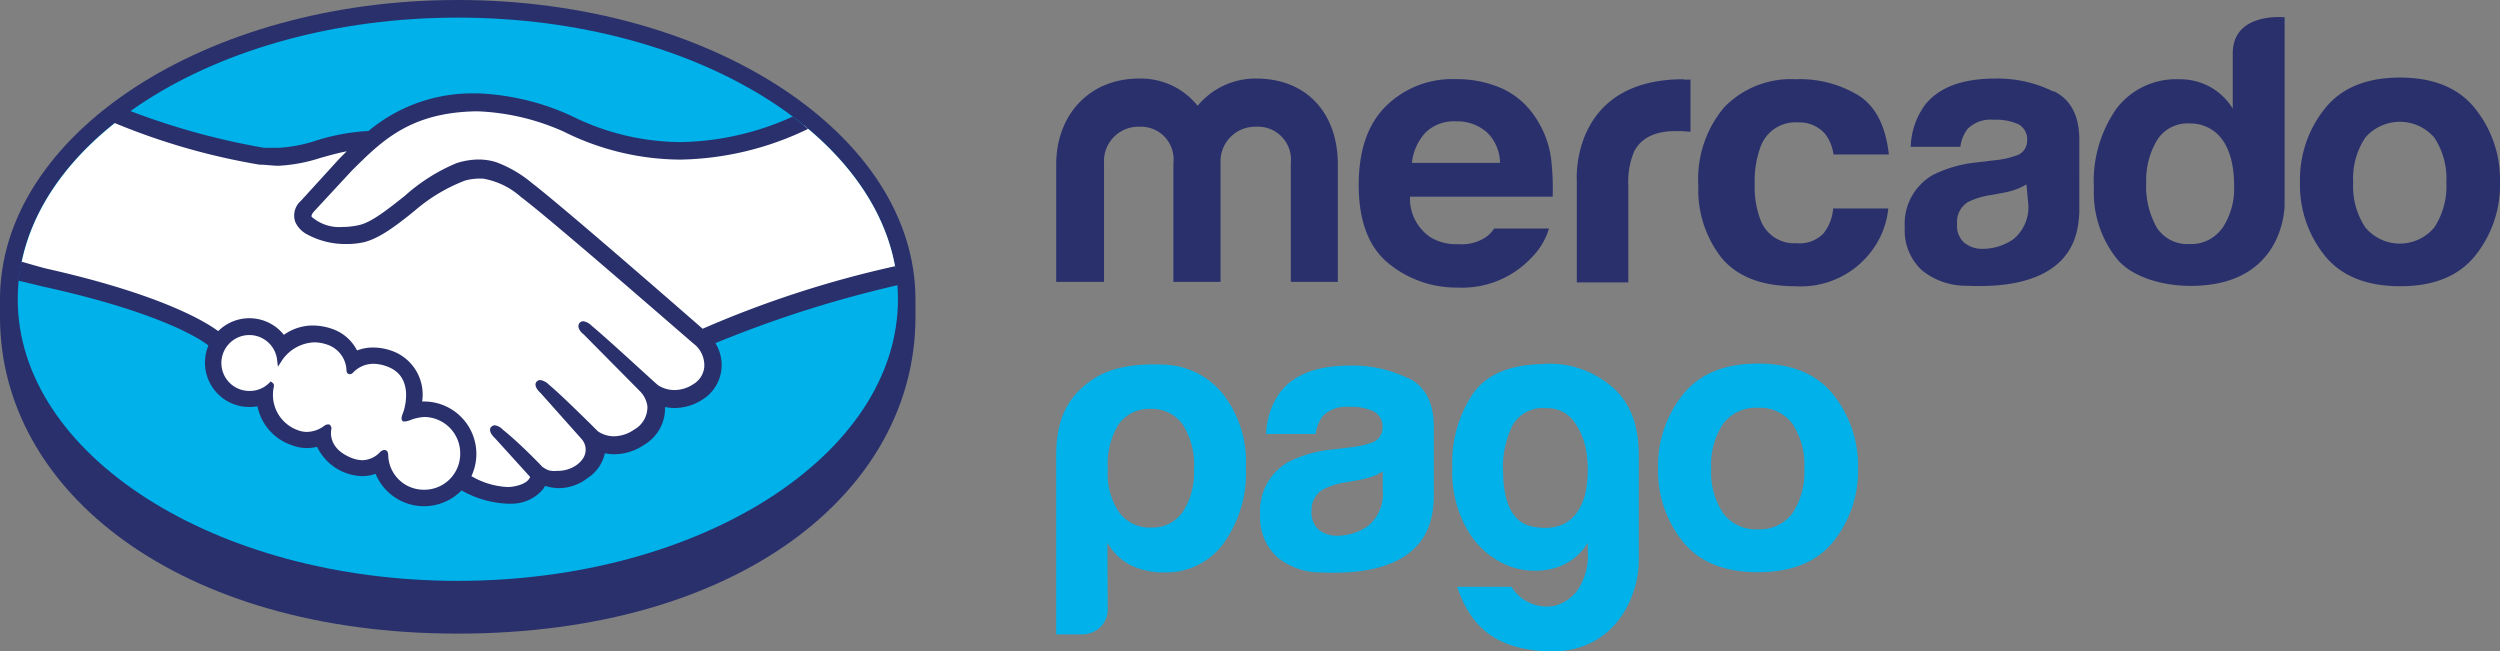
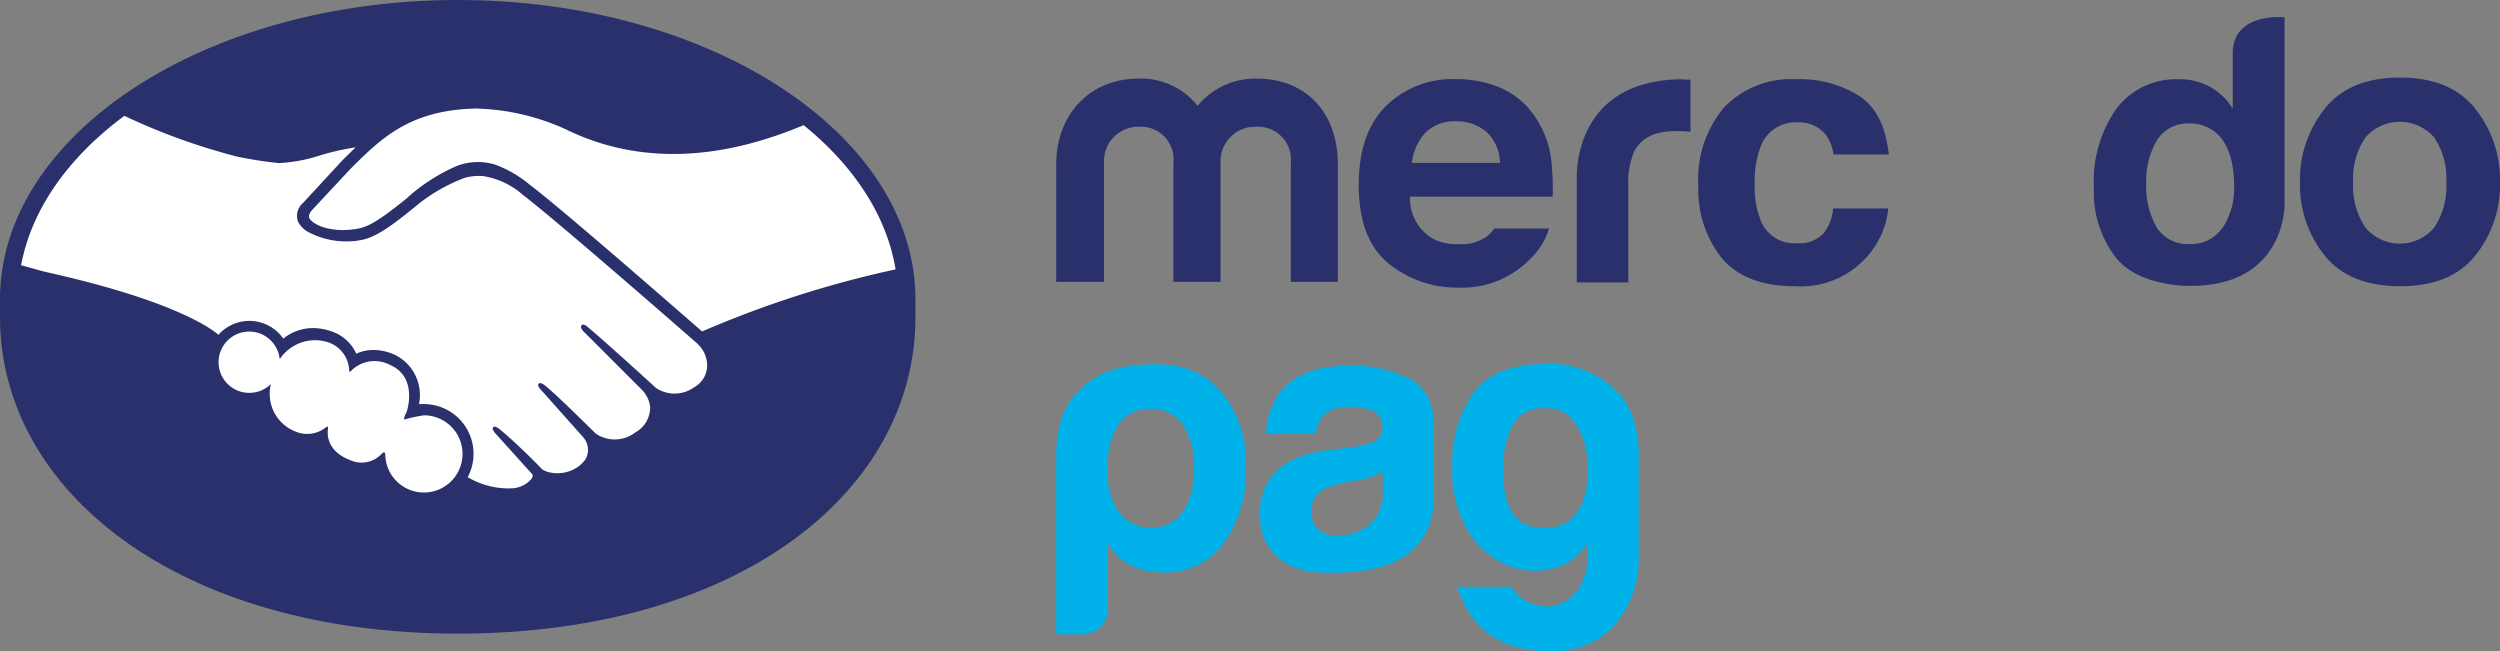
<svg xmlns="http://www.w3.org/2000/svg" viewBox="0 0 222.73 58.03">
  <rect x="0" y="0" width="222.73" height="58.03" fill="#808080" stroke="none" />
  <defs>
    <style>.cls-1{fill:#29306c;}.cls-2{fill:#00b1ea;}.cls-3{fill:#fff;}</style>
  </defs>
  <title>ME_color_izquierda</title>
  <g id="Capa_2" data-name="Capa 2">
    <g id="Capa_2-2" data-name="Capa 2">
      <path class="cls-1" d="M81.56,26.67C81.56,12,63.31,0,40.78,0S0,12,0,26.67c0,.38,0,1.43,0,1.57C0,43.82,16,56.45,40.78,56.45c25,0,40.78-12.62,40.78-28.21Z" />
-       <path class="cls-2" d="M80,26.66c0,13.85-17.55,25.09-39.21,25.09S1.58,40.51,1.58,26.66,19.14,1.57,40.79,1.57,80,12.81,80,26.66" />
      <path class="cls-3" d="M27.77,18.75s-.41.44-.16.77c.62.79,2.53,1.24,4.47.81,1.15-.26,2.62-1.44,4.05-2.57a16.3,16.3,0,0,1,4.63-3,5.27,5.27,0,0,1,3.37-.09,10.42,10.42,0,0,1,3.08,1.8c2.68,2,13.47,11.43,15.34,13.06A92.87,92.87,0,0,1,79.79,24C79,19.2,76.06,14.77,71.6,11.15c-6.21,2.61-13.81,4-21.24.35a20.39,20.39,0,0,0-8-1.83c-5.89.14-8.44,2.69-11.15,5.39Z" />
      <path class="cls-3" d="M62.11,30.6C62,30.49,49.42,19.5,46.58,17.36a7,7,0,0,0-3.52-1.67,4.74,4.74,0,0,0-1.68.16,15.38,15.38,0,0,0-4.59,2.73c-1.59,1.27-3.09,2.47-4.48,2.78a7.24,7.24,0,0,1-4.94-.74,2.24,2.24,0,0,1-.83-.9A1.52,1.52,0,0,1,27,18.08l3.46-3.75c.4-.4.81-.81,1.23-1.2a21.49,21.49,0,0,0-3.16.71,14,14,0,0,1-3.69.69,35.33,35.33,0,0,1-3.76-.59,56.23,56.23,0,0,1-10-3.62C6.12,14,2.83,18.58,1.88,23.63c.7.19,1.84.52,2.32.63,11.15,2.48,14.63,5,15.26,5.57a3.68,3.68,0,0,1,5.78.34,4.19,4.19,0,0,1,2.66-.94,5,5,0,0,1,1.59.28,3.67,3.67,0,0,1,2.25,2,3.74,3.74,0,0,1,1.55-.33,4.7,4.7,0,0,1,1.85.41A4,4,0,0,1,37.33,36l.45,0a4.43,4.43,0,0,1,3.89,6.51,7.08,7.08,0,0,0,3.83,1,2.44,2.44,0,0,0,1.8-.79c.11-.15.23-.34.12-.47l-3.15-3.49s-.51-.49-.34-.68.49.08.72.27c1.6,1.34,3.56,3.36,3.56,3.36s.16.27.88.4a3.23,3.23,0,0,0,2.49-.58,3.52,3.52,0,0,0,.54-.55l0,0A1.68,1.68,0,0,0,52,39l-3.67-4.12s-.53-.49-.35-.68.5.08.73.27c1.16,1,2.81,2.63,4.38,4.17a3,3,0,0,0,3.52-.12,2.53,2.53,0,0,0,1.31-2.31,2.65,2.65,0,0,0-.78-1.53l-5-5s-.53-.45-.34-.68.5.08.72.27c1.6,1.34,5.93,5.3,5.93,5.3a3,3,0,0,0,3.4-.07A2.24,2.24,0,0,0,63,32.65a2.63,2.63,0,0,0-.84-2" />
      <path class="cls-3" d="M37.78,37a12.15,12.15,0,0,0-1.75.38c-.06,0,0-.35.13-.53s1.09-3.26-1.4-4.33a2.94,2.94,0,0,0-3.48.52c-.11.11-.16.1-.17,0a2.74,2.74,0,0,0-1.93-2.56A3.78,3.78,0,0,0,24.92,32,2.73,2.73,0,1,0,22.22,35a2.69,2.69,0,0,0,1.89-.77.13.13,0,0,1,0,.1,3.6,3.6,0,0,0,2.25,4.13A2.66,2.66,0,0,0,29,38.1c.22-.16.25-.09.22.11-.09.63,0,2,1.92,2.76A2.46,2.46,0,0,0,34,40.44c.25-.23.31-.19.33.15A3.44,3.44,0,1,0,37.78,37" />
-       <path class="cls-1" d="M62.6,29.29c-3.87-3.38-12.81-11.15-15.23-13a10.83,10.83,0,0,0-3.16-1.84,5.3,5.3,0,0,0-1.55-.24,6.5,6.5,0,0,0-2,.33,16.31,16.31,0,0,0-4.63,2.94l-.08.06c-1.4,1.11-2.86,2.27-3.95,2.51a6.63,6.63,0,0,1-1.47.17,3.75,3.75,0,0,1-2.75-.89c-.07-.08,0-.23.14-.43l0,0,3.4-3.67c2.67-2.66,5.18-5.18,11-5.31h.29a20.62,20.62,0,0,1,7.62,1.81,23.53,23.53,0,0,0,10.38,2.49A27.09,27.09,0,0,0,72,11.48c-.44-.37-.9-.74-1.38-1.09a25.07,25.07,0,0,1-10,2.27,22.08,22.08,0,0,1-9.72-2.34,22,22,0,0,0-8.29-2h-.33a14.4,14.4,0,0,0-9.45,3.35,18.81,18.81,0,0,0-4.72.87,12.84,12.84,0,0,1-3.32.63c-.43,0-1.19,0-1.26,0a63.85,63.85,0,0,1-12-3.31c-.48.34-.95.7-1.41,1.06a59.13,59.13,0,0,0,13,3.75c.53,0,1.1.09,1.67.1a14.34,14.34,0,0,0,3.75-.7c.72-.2,1.52-.43,2.35-.59l-.67.67L26.8,17.9a1.73,1.73,0,0,0-.48,1.91,2.39,2.39,0,0,0,.91,1,7.16,7.16,0,0,0,3.67.93,6.91,6.91,0,0,0,1.47-.15c1.44-.33,3-1.54,4.58-2.82a15.1,15.1,0,0,1,4.5-2.69,5,5,0,0,1,1.25-.17H43a6.75,6.75,0,0,1,3.4,1.63C49.27,19.69,61.83,30.68,62,30.79a2.46,2.46,0,0,1,.75,1.84,2,2,0,0,1-1,1.61,3.06,3.06,0,0,1-1.65.51,2.71,2.71,0,0,1-1.46-.42c-.05,0-4.35-4-5.93-5.31a1.33,1.33,0,0,0-.75-.4.42.42,0,0,0-.33.16c-.24.31,0,.73.36,1l5,5.05a2.36,2.36,0,0,1,.69,1.37,2.3,2.3,0,0,1-1.19,2.08,3.23,3.23,0,0,1-1.78.59,2.59,2.59,0,0,1-1.44-.44l-.71-.71c-1.32-1.29-2.68-2.63-3.68-3.47a1.34,1.34,0,0,0-.75-.39.45.45,0,0,0-.32.14c-.11.13-.19.35.09.73a2,2,0,0,0,.26.28l3.67,4.12a1.42,1.42,0,0,1,.08,1.76l-.13.17a3.33,3.33,0,0,1-.34.32,2.9,2.9,0,0,1-1.79.57,2.6,2.6,0,0,1-.5,0,1.32,1.32,0,0,1-.72-.3l-.05,0c-.2-.21-2-2.1-3.58-3.37a1.26,1.26,0,0,0-.71-.39.46.46,0,0,0-.33.15c-.3.33.15.83.34,1l3.13,3.45a.59.59,0,0,1-.12.21c-.11.16-.49.54-1.62.68a3,3,0,0,1-.42,0A7,7,0,0,1,42,42.42a4.67,4.67,0,0,0-4.22-6.65h-.17a4.13,4.13,0,0,0-2.37-4.38,5,5,0,0,0-2-.43,4,4,0,0,0-1.43.26,3.93,3.93,0,0,0-2.28-1.94A5.3,5.3,0,0,0,27.9,29a4.45,4.45,0,0,0-2.61.83,3.93,3.93,0,0,0-5.85-.33c-1-.74-4.84-3.2-15.18-5.54-.5-.11-1.65-.45-2.35-.65A16.06,16.06,0,0,0,1.64,25l2.28.55C14.49,27.88,18,30.32,18.57,30.78a3.95,3.95,0,0,0,3.65,5.48,4.28,4.28,0,0,0,.72-.06,4.6,4.6,0,0,0,3,3.44,3.71,3.71,0,0,0,2.31.17,4.61,4.61,0,0,0,4,2.61,3.54,3.54,0,0,0,1.21-.21,4.67,4.67,0,0,0,7.66,1.48,9,9,0,0,0,4,1.18,5.85,5.85,0,0,0,.6,0,3.64,3.64,0,0,0,2.68-1.31c.06-.09.11-.18.16-.27a4.45,4.45,0,0,0,1.27.2,4.23,4.23,0,0,0,2.55-.92,3.53,3.53,0,0,0,1.51-2.19v0a4.12,4.12,0,0,0,.86.09,4.76,4.76,0,0,0,2.62-.83,3.77,3.77,0,0,0,1.88-3.38,4.28,4.28,0,0,0,.87.09,4.56,4.56,0,0,0,2.46-.75,3.61,3.61,0,0,0,1.7-2.78,3.73,3.73,0,0,0-.54-2.25A103,103,0,0,1,80,25.4a15.94,15.94,0,0,0-.22-1.69A93.08,93.08,0,0,0,62.6,29.29M37.78,43.63a3.16,3.16,0,0,1-3.19-3c0-.15,0-.54-.35-.54a.59.59,0,0,0-.39.2,2.21,2.21,0,0,1-1.57.71,2.73,2.73,0,0,1-1-.22c-1.82-.74-1.85-2-1.77-2.49a.42.42,0,0,0-.07-.38l-.11-.1h-.11a.56.56,0,0,0-.32.12,2.66,2.66,0,0,1-1.54.55,2.25,2.25,0,0,1-.87-.17,3.34,3.34,0,0,1-2.09-3.87.32.32,0,0,0-.1-.32l-.17-.14-.16.15a2.44,2.44,0,0,1-1.72.7A2.49,2.49,0,1,1,24.68,32l.08.67.37-.57A3.65,3.65,0,0,1,28,30.5a3.49,3.49,0,0,1,1.08.18A2.51,2.51,0,0,1,30.87,33c0,.32.26.34.3.34a.41.41,0,0,0,.29-.15,2.51,2.51,0,0,1,1.83-.78,3.71,3.71,0,0,1,1.37.31c2.35,1,1.28,4,1.27,4-.2.49-.21.71,0,.83l.09,0h.07a1.82,1.82,0,0,0,.46-.12,4,4,0,0,1,1.25-.28h0A3.23,3.23,0,0,1,41,40.44a3.19,3.19,0,0,1-3.19,3.19" />
      <path class="cls-1" d="M220.52,9.68q-2.21-2.77-6.7-2.77t-6.7,2.77a10.11,10.11,0,0,0-2.21,6.54,10.07,10.07,0,0,0,2.21,6.56q2.2,2.71,6.7,2.72t6.7-2.72a10.07,10.07,0,0,0,2.21-6.56,10.11,10.11,0,0,0-2.21-6.54m-3.64,10.58a4,4,0,0,1-6.15,0,6.58,6.58,0,0,1-1.08-4,6.54,6.54,0,0,1,1.08-4,4.06,4.06,0,0,1,6.15,0,6.61,6.61,0,0,1,1.07,4,6.65,6.65,0,0,1-1.07,4" />
-       <path class="cls-1" d="M182.91,8.14A11.16,11.16,0,0,0,177.78,7c-2.95,0-5,.77-6.25,2.31a6.66,6.66,0,0,0-1.3,3.77h4.42a3.31,3.31,0,0,1,.65-1.6,2.91,2.91,0,0,1,2.33-.81,4.85,4.85,0,0,1,2.22.41,1.54,1.54,0,0,1,.75,1.49,1.37,1.37,0,0,1-1,1.3,7.5,7.5,0,0,1-1.83.4l-1.57.19a11.23,11.23,0,0,0-4,1.13,5,5,0,0,0-2.5,4.67,4.83,4.83,0,0,0,1.55,3.84,6.26,6.26,0,0,0,4,1.36c10,.44,9.87-5.26,10-6.45V12.44q0-3.16-2.23-4.3m-2.32,10a3.68,3.68,0,0,1-1.31,3.16,4.8,4.8,0,0,1-2.76.87,2.5,2.5,0,0,1-1.61-.53,2,2,0,0,1-.66-1.69A2.08,2.08,0,0,1,175.33,18a6.76,6.76,0,0,1,2.1-.63l1-.19a7.21,7.21,0,0,0,1.22-.32,4.59,4.59,0,0,0,.89-.44Z" />
      <path class="cls-1" d="M160.14,10.91A3,3,0,0,1,162.66,12a3.92,3.92,0,0,1,.69,1.76h4.93q-.41-3.73-2.61-5.2A10,10,0,0,0,160,7.06a8.28,8.28,0,0,0-6.38,2.49,9.91,9.91,0,0,0-2.31,7A9.78,9.78,0,0,0,153.4,23c1.4,1.66,3.58,2.5,6.53,2.5a7.87,7.87,0,0,0,6.71-3,7.49,7.49,0,0,0,1.59-3.93h-4.91a4.14,4.14,0,0,1-.87,2.24,3,3,0,0,1-2.4.86,3.2,3.2,0,0,1-3.24-2.18,8.18,8.18,0,0,1-.48-3.08,8.92,8.92,0,0,1,.48-3.22,3.32,3.32,0,0,1,3.33-2.29" />
      <path class="cls-1" d="M150,7.06c-10.12,0-9.52,9-9.52,9v9.1h4.59V16.58a7,7,0,0,1,.53-3.11c.63-1.19,1.86-1.79,3.69-1.79l.55,0,.77.06V7.09l-.4,0H150" />
      <path class="cls-1" d="M133.12,20.36a3.24,3.24,0,0,1-.63.69,3.85,3.85,0,0,1-2.56.7,4.37,4.37,0,0,1-2.45-.59,4.14,4.14,0,0,1-1.86-3.64h12.71a22.92,22.92,0,0,0-.15-3.46,8.63,8.63,0,0,0-1.39-3.61,7.07,7.07,0,0,0-3-2.58,10,10,0,0,0-4.1-.82,8.41,8.41,0,0,0-6.23,2.42q-2.41,2.41-2.41,7c0,3.23.89,5.55,2.66,7a9.55,9.55,0,0,0,6.15,2.15A8.46,8.46,0,0,0,136.4,23,6.14,6.14,0,0,0,138,20.36ZM127,11.81a3.64,3.64,0,0,1,2.72-1,4,4,0,0,1,2.71.94,3.83,3.83,0,0,1,1.21,2.76h-7.85a4.7,4.7,0,0,1,1.21-2.7" />
      <path class="cls-1" d="M119.19,25.11H115V14.55a2.94,2.94,0,0,0-3.08-3.26,3.09,3.09,0,0,0-3.18,3.26V25.11h-4.2V14.55a2.91,2.91,0,0,0-3-3.26,3.07,3.07,0,0,0-3.18,3.26V25.11H94.1V14.65C94.1,10.29,97,7,101.48,7a6.46,6.46,0,0,1,5.22,2.43A6.65,6.65,0,0,1,111.91,7c4.58,0,7.28,3.16,7.28,7.65Z" />
      <path class="cls-1" d="M203.54,1.54s-4.62-.49-4.62,3.22V9.68a5.49,5.49,0,0,0-2-1.93,5.66,5.66,0,0,0-2.82-.69,6.68,6.68,0,0,0-5.49,2.55,11.24,11.24,0,0,0-2.06,7.15,9.47,9.47,0,0,0,2.09,6.35c1.39,1.64,4.12,2.36,6.54,2.36,8.46,0,8.36-7.25,8.36-7.25ZM198,20.3a3.38,3.38,0,0,1-2.95,1.44,3.24,3.24,0,0,1-2.89-1.45,7.42,7.42,0,0,1-.95-4,7,7,0,0,1,.94-3.76A3.21,3.21,0,0,1,195.12,11a3.5,3.5,0,0,1,2.31.83c1.07.92,1.61,2.57,1.61,4.7a6.39,6.39,0,0,1-1,3.73" />
      <path class="cls-2" d="M98.69,54.25A2.16,2.16,0,0,1,98,55.9a2.39,2.39,0,0,1-1.63.62H94.1v-16c0-3.1,1-5,2.76-6.36,1.25-1,3.16-1.85,6.94-1.67A7,7,0,0,1,108.87,35,9.8,9.8,0,0,1,111,41.63a10.72,10.72,0,0,1-2,6.79A6.33,6.33,0,0,1,103.82,51a6.91,6.91,0,0,1-3-.6,5,5,0,0,1-2.16-2.06Zm7.69-12.42a6.74,6.74,0,0,0-1-4,3.37,3.37,0,0,0-2.9-1.4,3.32,3.32,0,0,0-2.84,1.4,6.76,6.76,0,0,0-.94,4,6,6,0,0,0,1,3.8A3.35,3.35,0,0,0,102.6,47a3.24,3.24,0,0,0,2.77-1.39,6.34,6.34,0,0,0,1-3.8" />
      <path class="cls-2" d="M141.46,49.48V48.35a5.06,5.06,0,0,1-3.22,2.33,6.55,6.55,0,0,1-4-.33,7.44,7.44,0,0,1-3.42-3,10.22,10.22,0,0,1-1.43-5.7A11,11,0,0,1,131.28,35c1.26-1.71,3.29-2.49,6.07-2.56a8.4,8.4,0,0,1,5.9,1.73C145,35.47,146,37.46,146,40.56V50c0,3-2.08,8.52-8.62,8-4-.29-6.3-2-7.56-5.72h4.84a3.71,3.71,0,0,0,3.81,1.7,3.69,3.69,0,0,0,2-1.3,5.42,5.42,0,0,0,1-3.2m-7.56-7.65c0,3.06.89,4.76,2.65,5.09s3.07-.08,3.91-1.23a5,5,0,0,0,.87-2.29,10.08,10.08,0,0,0,0-3.1,6.09,6.09,0,0,0-1.1-2.73,2.89,2.89,0,0,0-2.51-1.2A3.06,3.06,0,0,0,134.7,38a8.59,8.59,0,0,0-.8,3.8" />
      <path class="cls-2" d="M125.47,33.71a11.29,11.29,0,0,0-5.13-1.14c-3,0-5,.77-6.25,2.32a6.72,6.72,0,0,0-1.29,3.77h4.41a3.39,3.39,0,0,1,.65-1.61,2.94,2.94,0,0,1,2.33-.8,4.67,4.67,0,0,1,2.22.41,1.54,1.54,0,0,1,.76,1.48,1.39,1.39,0,0,1-1,1.31,7.88,7.88,0,0,1-1.83.4l-1.56.19a11.13,11.13,0,0,0-4,1.12,5,5,0,0,0-2.51,4.67,4.77,4.77,0,0,0,1.56,3.84A6.1,6.1,0,0,0,117.74,51c10,.45,9.87-5.26,10-6.45V38c0-2.1-.74-3.54-2.23-4.3m-2.32,10a3.67,3.67,0,0,1-1.31,3.16,4.76,4.76,0,0,1-2.76.87,2.57,2.57,0,0,1-1.61-.52,2,2,0,0,1-.66-1.7,2.1,2.1,0,0,1,1.08-1.94,7.1,7.1,0,0,1,2.1-.62l1.05-.19a7.67,7.67,0,0,0,1.22-.32,4.9,4.9,0,0,0,.89-.44Z" />
-       <path class="cls-2" d="M163.33,35.16c-1.47-1.85-3.71-2.77-6.7-2.77s-5.23.92-6.7,2.77a10.11,10.11,0,0,0-2.21,6.54,10.07,10.07,0,0,0,2.21,6.56q2.2,2.72,6.7,2.72c3,0,5.23-.91,6.7-2.72a10.12,10.12,0,0,0,2.21-6.56,10.16,10.16,0,0,0-2.21-6.54m-3.65,10.58a3.62,3.62,0,0,1-3.07,1.42,3.66,3.66,0,0,1-3.08-1.42,6.58,6.58,0,0,1-1.08-4,6.56,6.56,0,0,1,1.08-4,3.65,3.65,0,0,1,3.08-1.41,3.61,3.61,0,0,1,3.07,1.41,6.56,6.56,0,0,1,1.07,4,6.58,6.58,0,0,1-1.07,4" />
    </g>
  </g>
</svg>